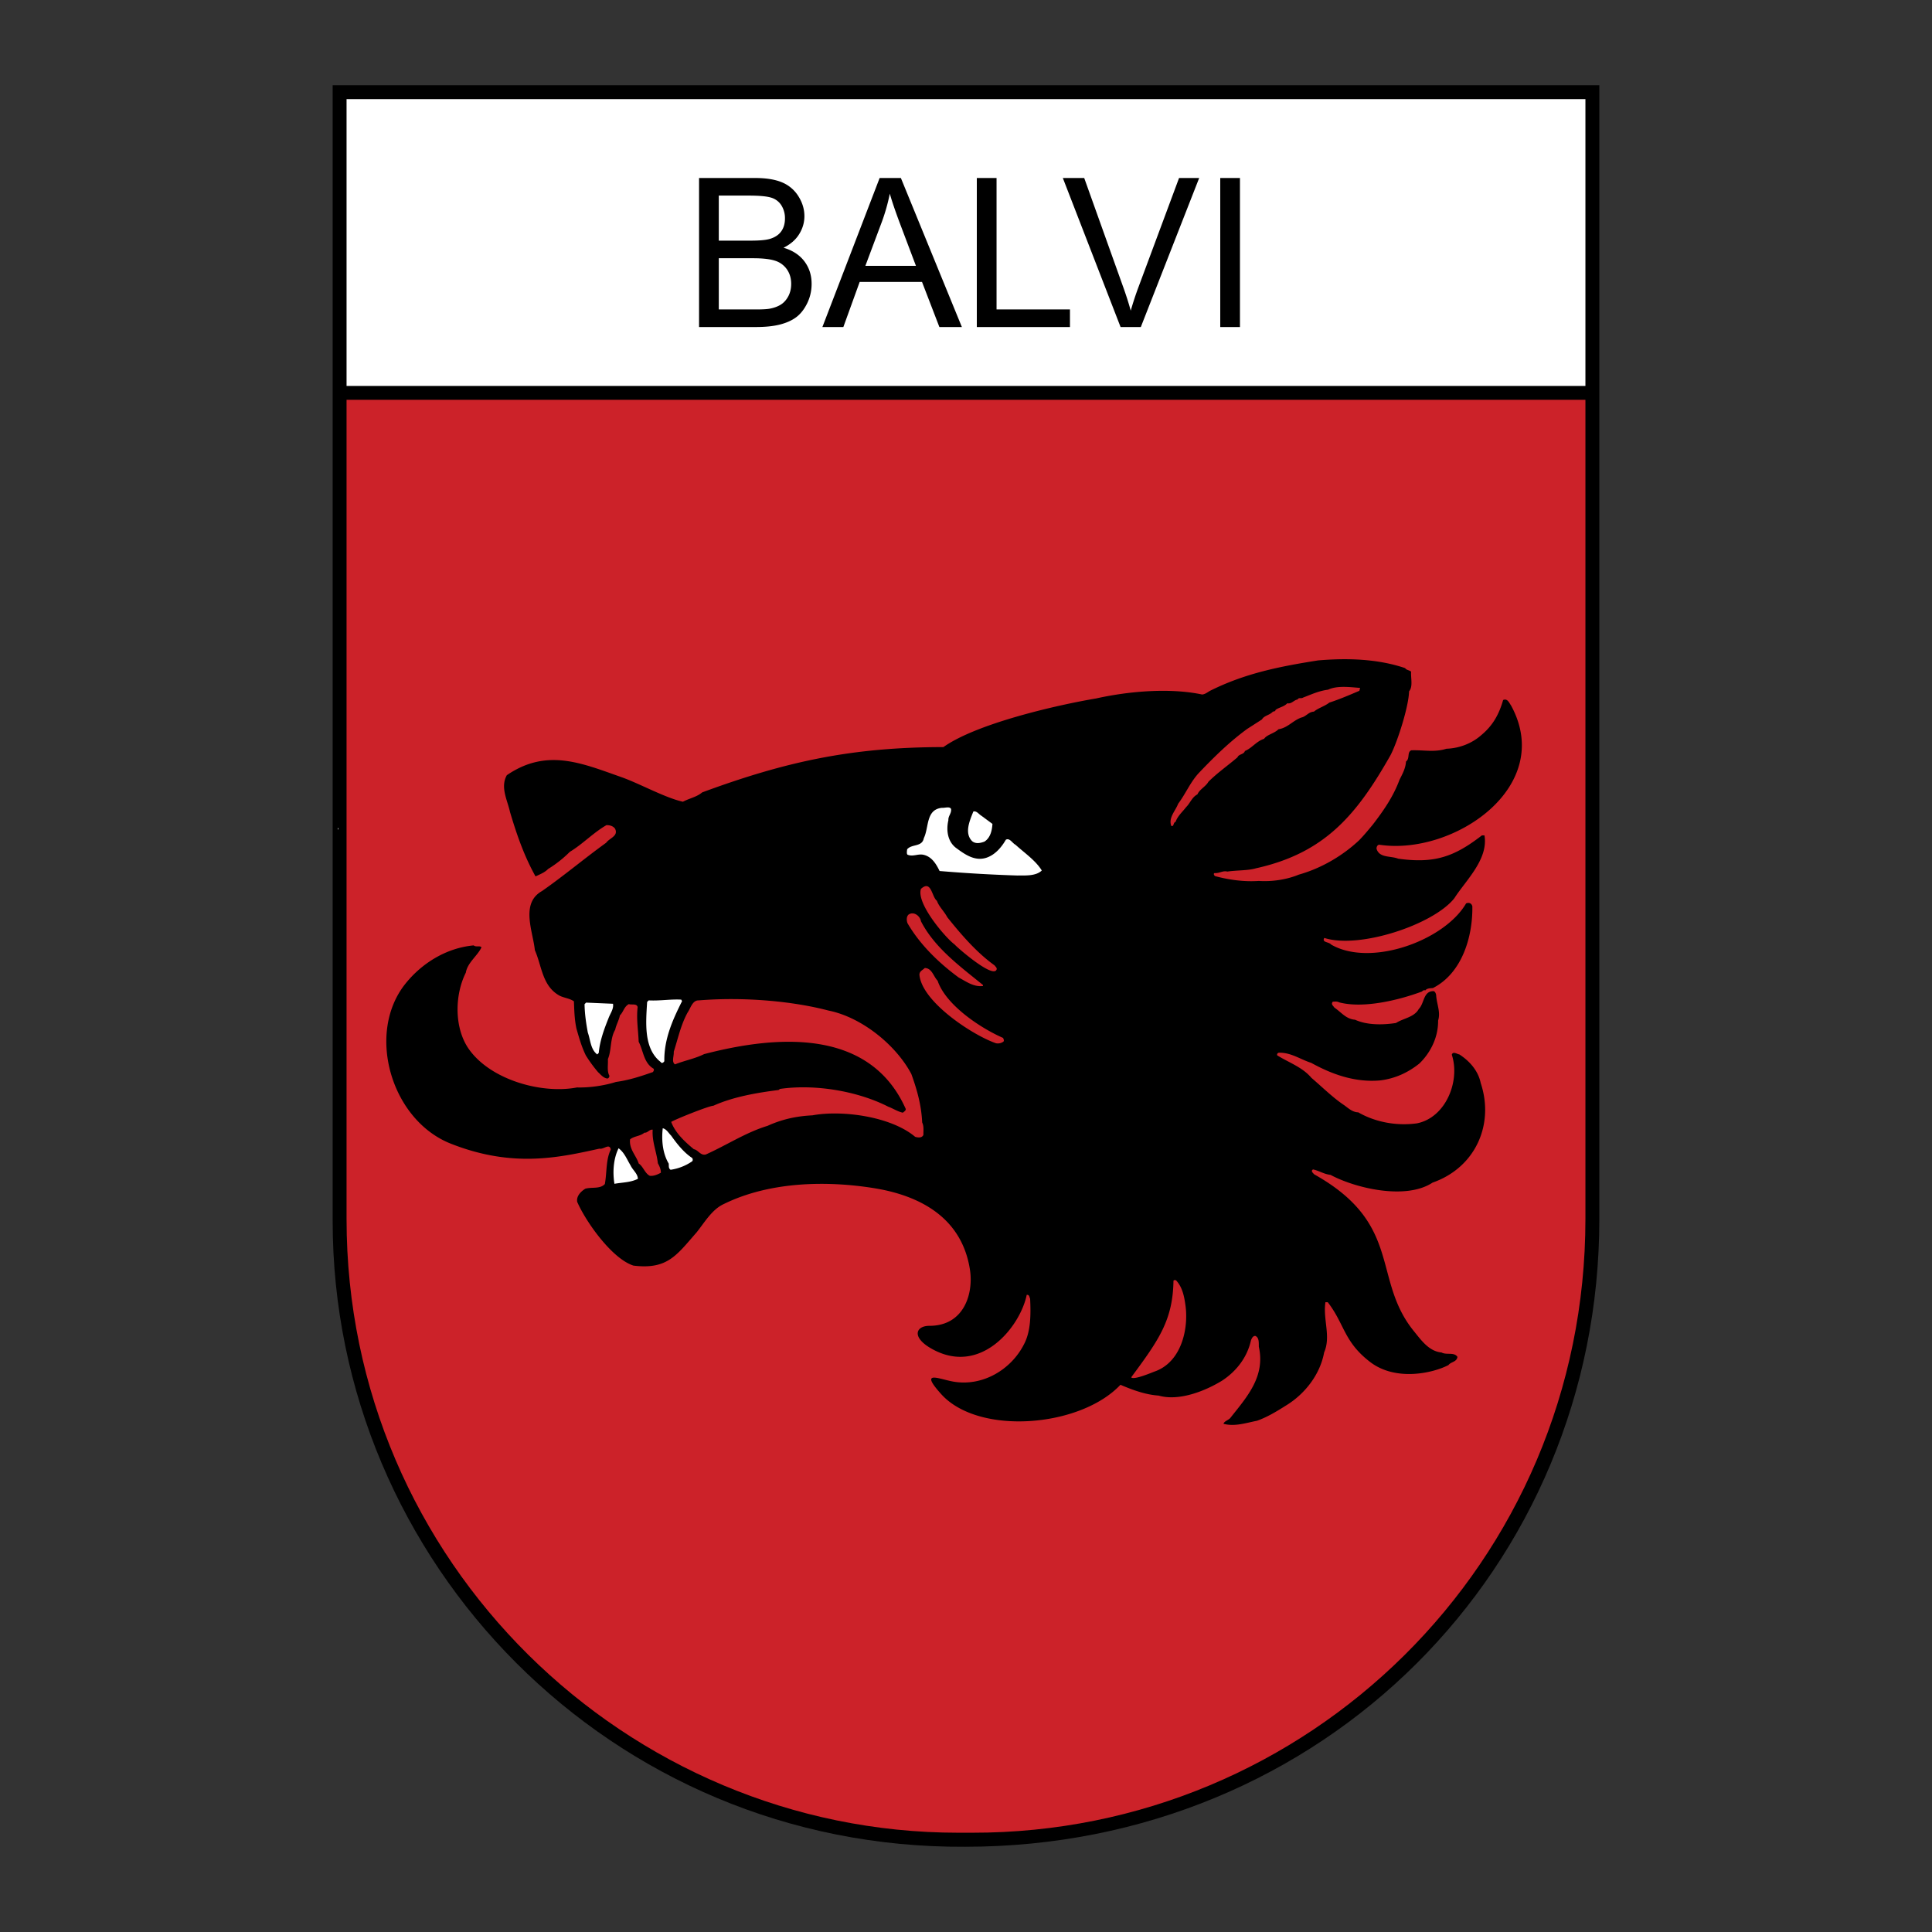
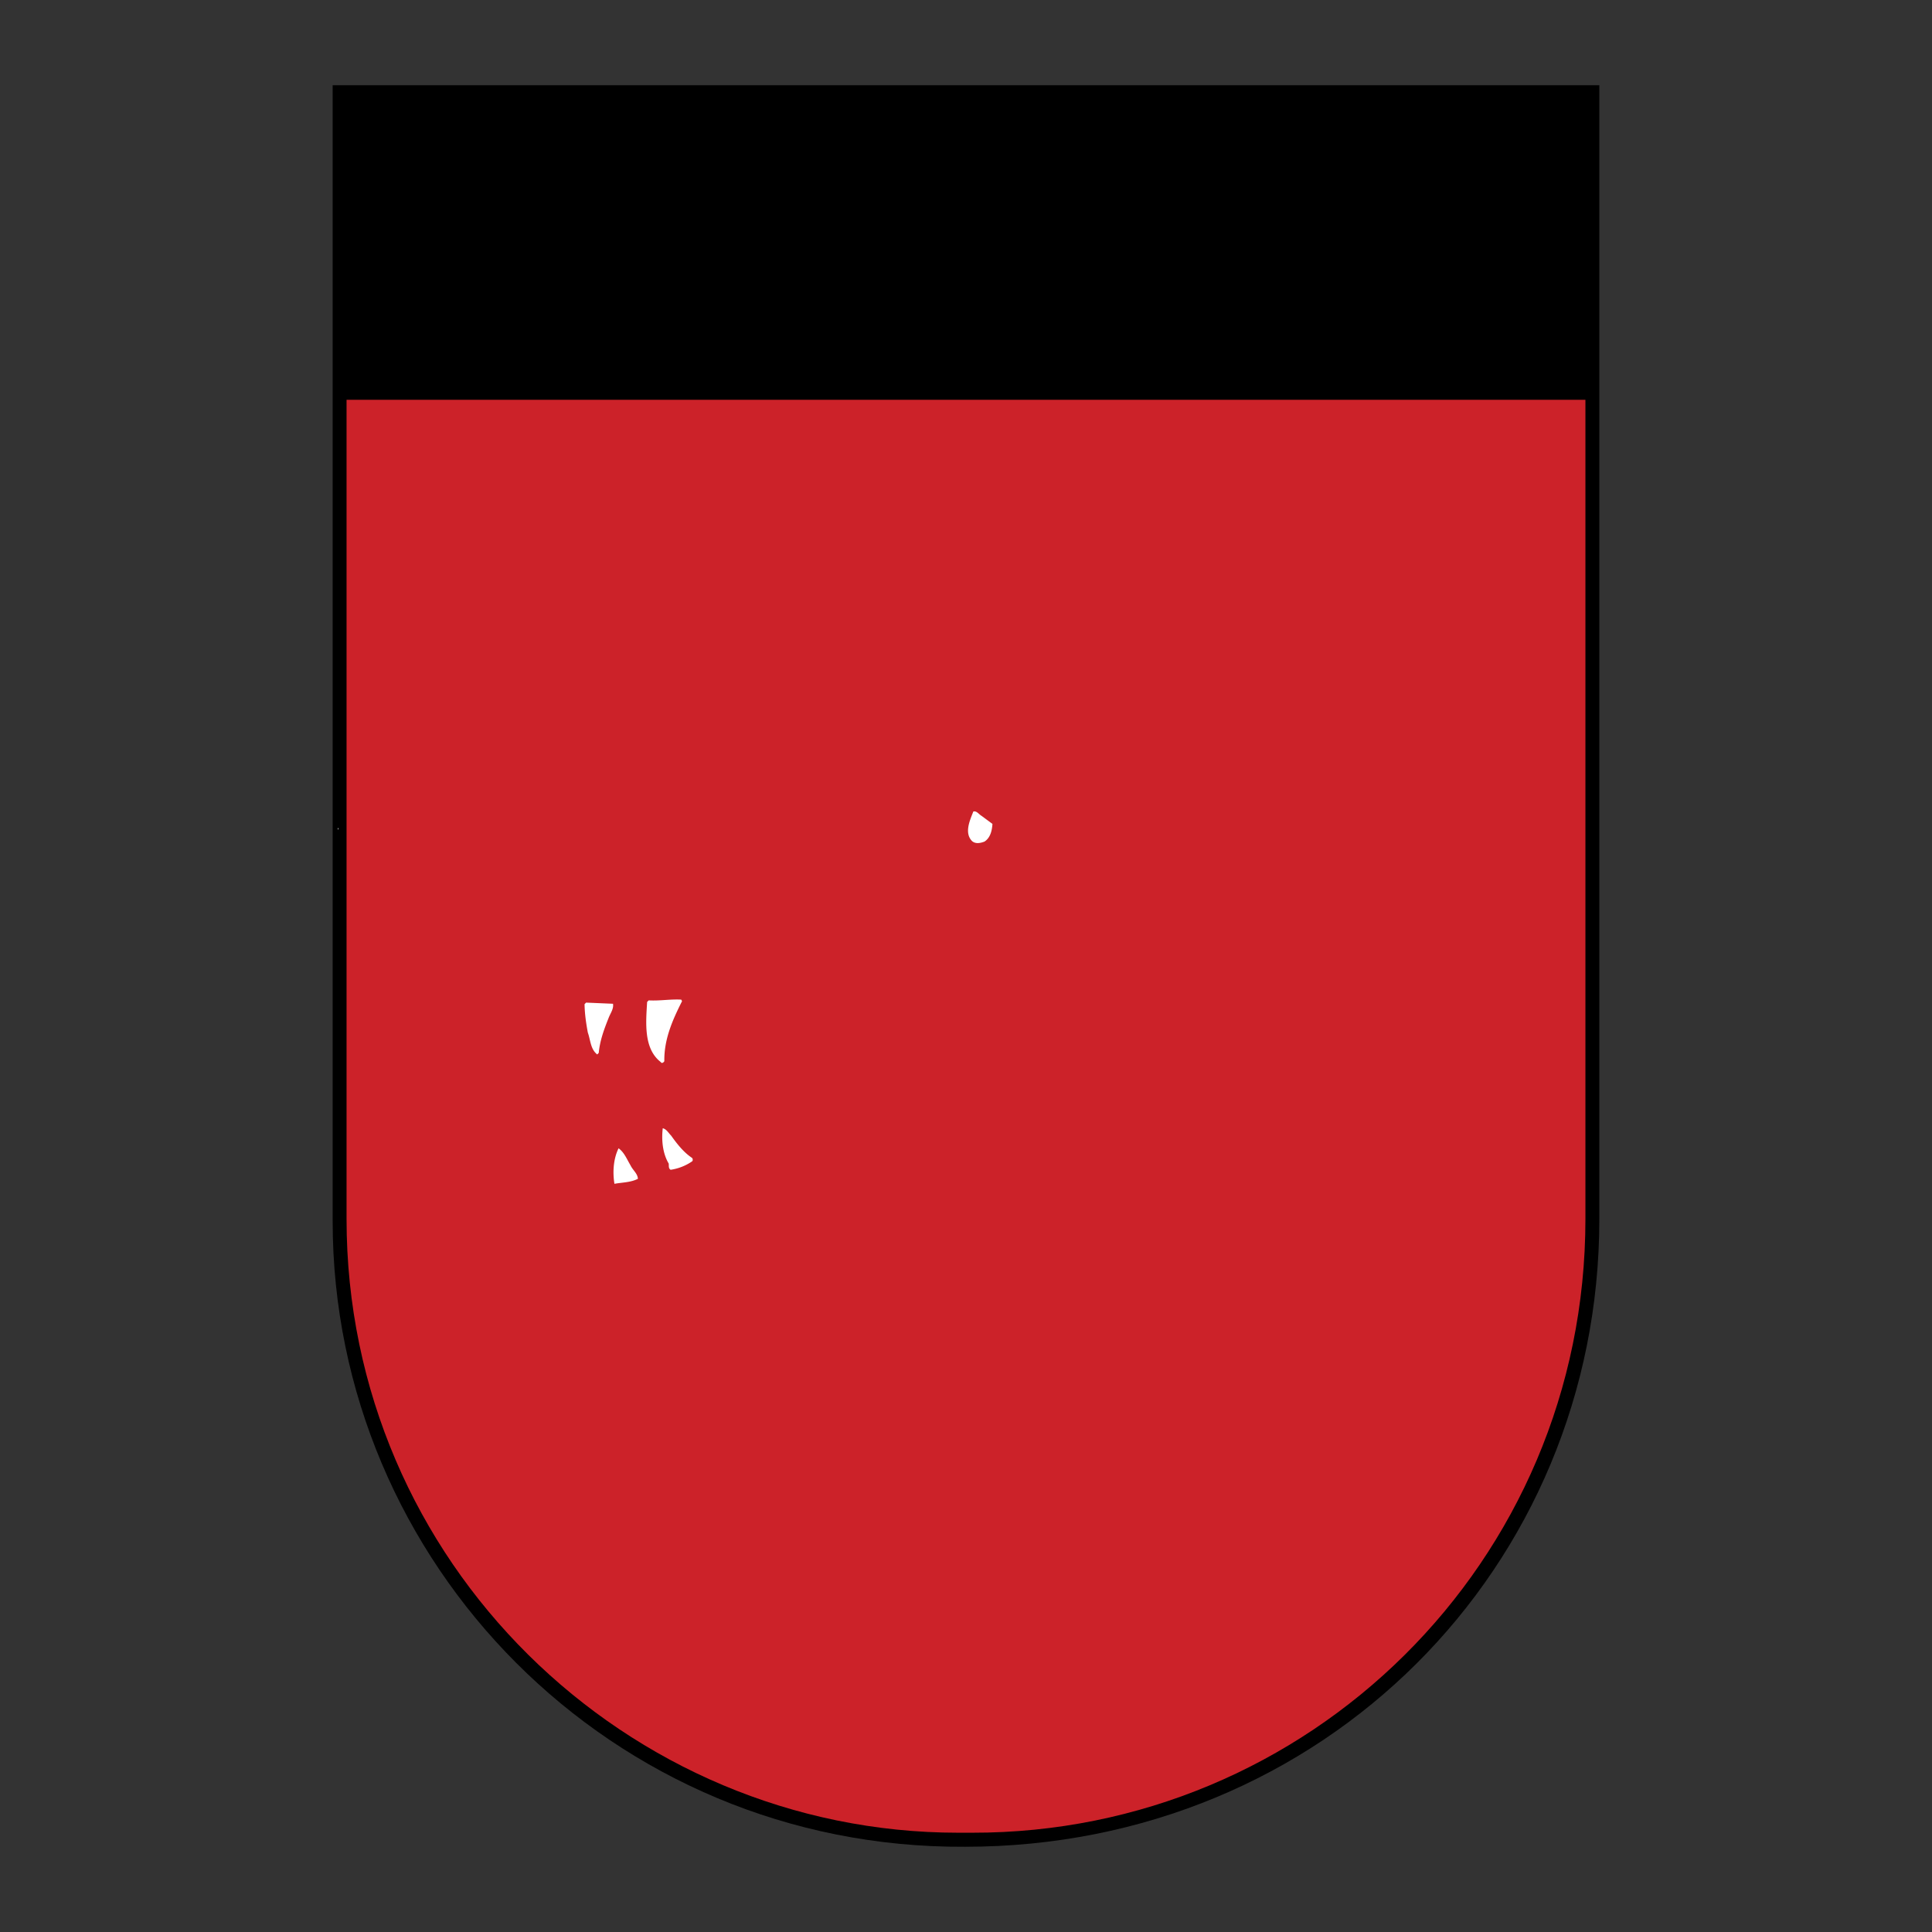
<svg xmlns="http://www.w3.org/2000/svg" width="2500" height="2500" viewBox="0 0 192.756 192.756">
  <rect x="0" y="0" width="192.756" height="192.756" fill="#333333" stroke="none" />
  <g fill-rule="evenodd" clip-rule="evenodd">
-     <path fill="#fff" fill-opacity="0" d="M0 0h192.756v192.756H0V0z" />
    <path d="M159.566 8.504v113.113c0 34.76-27.533 62.635-63.272 62.635-35.316.221-63.105-28.34-63.105-62.42V8.504h126.377z" />
    <path d="M158.18 9.891V121.6l-.08 3.187-.233 3.125-.383 3.076-.531 3.028-.676 2.97-.814 2.912-.953 2.85-1.084 2.785-1.215 2.713-1.342 2.643-1.467 2.562-1.584 2.485-1.701 2.398-1.812 2.311-1.924 2.218-2.027 2.123-2.133 2.024-2.229 1.92-2.326 1.812-2.418 1.703-2.506 1.588-2.592 1.469-2.671 1.348-2.752 1.222-2.827 1.092-2.898.959-2.967.822-3.031.68-3.094.537-3.15.387-3.207.236-3.261.08-3.223-.062-3.171-.223-3.118-.379-3.065-.531-3.006-.68-2.945-.822-2.88-.963-2.811-1.1-2.74-1.23-2.663-1.359-2.585-1.481-2.501-1.599-2.415-1.717-2.324-1.826-2.231-1.934-2.134-2.035-2.032-2.133-1.927-2.229-1.819-2.318-1.707-2.402-1.591-2.487-1.472-2.562-1.349-2.635-1.222-2.705-1.091-2.769-.958-2.83-.82-2.887-.68-2.938-.535-2.988-.386-3.029-.235-3.073-.079-3.125V9.891H158.18z" />
-     <path fill="#fff" d="M34.576 38.503h123.602V9.889l-123.602.003v28.611z" />
    <path d="M158.178 39.89v81.727c0 34.295-27.691 61.287-61.193 61.234h-1.387c-33.022 0-61.021-26.939-61.022-61.234V39.89h123.602z" fill="#cc2229" />
    <path d="M69.745 32.629v-14.87h5.581c1.136 0 2.046.152 2.732.45a3.5 3.5 0 0 1 1.613 1.392c.388.624.585 1.278.585 1.963 0 .634-.173 1.232-.52 1.793-.343.561-.865 1.014-1.562 1.36.9.263 1.589.713 2.074 1.347.484.637.727 1.388.727 2.254 0 .695-.149 1.343-.443 1.942-.294.599-.658 1.06-1.09 1.385-.433.325-.977.567-1.627.734-.651.166-1.451.249-2.399.249h-5.671v.001zm1.97-8.621h3.216c.869 0 1.496-.059 1.876-.173.499-.149.876-.395 1.128-.741.253-.347.381-.779.381-1.298a2.4 2.4 0 0 0-.353-1.302 1.806 1.806 0 0 0-1.015-.772c-.439-.139-1.194-.208-2.264-.208h-2.97v4.494h.001zm0 6.866h3.701c.637 0 1.083-.024 1.339-.069.454-.083.831-.218 1.136-.408.305-.187.554-.464.751-.824.194-.363.294-.779.294-1.253 0-.554-.142-1.036-.426-1.447a2.25 2.25 0 0 0-1.184-.862c-.502-.163-1.229-.246-2.174-.246h-3.438v5.109h.001zM82.05 32.629l5.712-14.87h2.119l6.086 14.87h-2.244l-1.734-4.504h-6.218l-1.63 4.504H82.05zm4.289-6.108h5.044l-1.555-4.117c-.471-1.25-.824-2.278-1.052-3.084a18.77 18.77 0 0 1-.804 2.842l-1.633 4.359zM97.457 32.629v-14.87h1.969v13.115h7.324v1.755h-9.293zM111.801 32.629l-5.762-14.87h2.133l3.863 10.802c.312.865.572 1.679.779 2.434.232-.81.498-1.62.803-2.434l4.018-10.802h2.008l-5.824 14.87h-2.018zM121.744 32.629v-14.87h1.967v14.87h-1.967z" />
-     <path d="M80.182 37.802c-.158.029.004.289-.18.266-.029-.157.075-.264.18-.266zM82.737 37.974l-.133-.077.132-.001.001.078z" fill="#fff" />
-     <path d="M140.186 66.656c.133.205.416.2.6.353-.041.672.203 1.494-.203 1.964-.035 1.496-1.121 4.945-1.84 6.353-3.361 5.932-6.529 9.774-13.432 11.303-.824.245-1.936.185-2.861.328-.441-.123-.797.192-1.264.148-.18.054-.02.284.057.309 1.375.367 2.848.577 4.344.477 1.318.083 2.76-.12 3.992-.628 2.236-.627 4.359-1.873 6.014-3.421.51-.524.916-1.021 1.371-1.569 1.062-1.384 2.049-2.793 2.668-4.48.275-.547.604-1.119.645-1.817.408-.29.088-.93.525-1.118 1.264-.044 2.326.223 3.508-.156 1.291-.045 2.547-.529 3.49-1.369 1.172-.973 1.775-2.117 2.168-3.492.436-.187.596.275.781.53 4.463 8.14-5.771 15.025-13.135 13.907-.182.002-.281.21-.277.392.271.95 1.404.701 2.156.999 3.609.505 5.58-.173 8.355-2.321l.258-.003c.412 2.398-1.896 4.525-3.002 6.267-2.072 2.634-9.486 5.094-12.977 3.965-.277.469.469.38.68.661 3.938 2.282 11.299-.383 13.465-4.102.281-.134.568-.01.625.3.045 2.998-1.012 6.654-3.93 8.14-.258.029-.594.008-.771.244-.131-.102-.309.082-.334.107-2.27.846-5.818 1.717-8.244 1.08-.26-.125-.439-.07-.646-.068-.201.262.031.389.164.592.652.43 1.154 1.145 2.059 1.207 1.195.551 2.77.527 4.082.326.742-.477 1.824-.568 2.277-1.4.559-.553.438-1.764 1.443-1.779.182-.002.264.254.289.383.041.877.467 1.695.195 2.553.025 1.678-.777 3.238-1.871 4.287-1.148.922-2.455 1.51-3.924 1.686-2.553.221-4.863-.648-6.867-1.754-1.09-.346-2.031-1.053-3.242-1.01-.154.055-.18.158-.15.26 1.119.707 2.521 1.176 3.414 2.246 1.047.889 2.068 1.906 3.137 2.639.471.303.891.787 1.537.803 1.613.93 3.713 1.389 5.85 1.098 2.873-.566 4.346-4.209 3.484-6.842.098-.389.541-.059.748-.037 1.018.656 1.883 1.623 2.135 2.859 1.369 4.105-.5 8.426-4.807 9.934-2.646 1.752-7.678.57-10.182-.775-.646-.068-1.09-.396-1.738-.541-.281.158.033.387.111.488 8.91 4.984 5.719 10.469 9.969 15.674.686.84 1.475 1.99 2.744 2.102.467.275 1.262-.072 1.58.439-.07.518-.639.475-.893.814-1.562.812-5.268 1.648-7.818-.307-2.645-2.029-2.533-3.775-4.229-5.965l-.232.004c-.256 1.732.57 3.424-.129 5.01-.404 2.227-1.951 4.16-3.768 5.271-.92.582-1.865 1.164-2.918 1.541-1.135.225-2.211.602-3.352.309.072-.285.537-.369.713-.629 1.65-2.082 3.471-4.102 2.811-7.064-.008-.439.037-.906-.352-1.08-.26.004-.357.264-.434.445-.361 1.658-1.424 3.068-2.881 4.02-1.664 1.025-4.299 2.08-6.328 1.49-1.293-.084-2.59-.555-3.811-1.078-4.004 4.254-14.135 5.08-17.875.941-2.236-2.475-.25-1.51 1.195-1.258 2.927.512 5.763-1.195 7.042-3.695.703-1.301.703-3.004.627-4.578-.078-.127-.057-.412-.34-.381-.637 3.156-4.631 8.227-9.6 5.309-1.915-1.125-1.438-2.221-.112-2.219 3.482.002 4.417-3.24 4.046-5.611-.814-5.209-5.014-7.383-9.519-8.117-4.747-.771-10.438-.68-15.026 1.57-1.18.535-1.909 1.811-2.719 2.828-2.006 2.281-2.903 3.734-6.301 3.322-2.149-.68-4.767-4.391-5.62-6.367-.086-.566.347-1.012.807-1.303.642-.191 1.473.055 1.955-.469.214-1.191.092-2.428.593-3.443-.139-.668-.697.012-1.137-.086-4.049.893-8.653 1.938-14.824-.498-5.97-2.355-8.475-11.033-4.528-15.961 1.67-2.086 4.128-3.574 6.808-3.821.237.203.621-.009.778.194-.4.858-1.397 1.52-1.562 2.528-1.103 2.186-1.203 5.547.349 7.688 2.205 3.045 7.281 4.434 10.744 3.762 1.24.033 2.682-.168 3.89-.549 1.288-.174 2.444-.553 3.676-.984.076-.08.151-.236.072-.338-.989-.58-1.007-1.766-1.485-2.688-.044-1.188-.24-2.217-.104-3.457-.082-.387-.597-.199-.882-.297-.486.266-.53.781-.886 1.123-.096.492-.372.936-.469 1.426-.529.887-.356 2.072-.73 2.93.034.566-.111 1.215.155 1.676-.024.154-.1.285-.254.262-.389-.072-.652-.43-.888-.633a14.121 14.121 0 0 1-1.212-1.658c-.426-.873-.672-1.746-.944-2.697-.195-.951-.207-1.701-.248-2.707-.47-.328-1.089-.344-1.533-.621-1.641-.982-1.67-2.918-2.365-4.482-.182-1.856-1.465-4.676.71-5.897 2.197-1.53 4.211-3.239 6.407-4.821.328-.47 1.255-.665.882-1.407-.211-.281-.548-.354-.857-.349-1.331.768-2.373 1.894-3.651 2.662a11.78 11.78 0 0 1-2.168 1.711c-.356.367-.818.529-1.254.742-1.141-2.047-1.87-4.153-2.55-6.44-.25-1.158-.992-2.463-.313-3.661 3.983-2.718 7.449-1.205 11.412.189 1.825.641 4.375 2.071 6.156 2.462.64-.346 1.361-.46 1.922-.934 8.444-3.115 14.983-4.507 24.068-4.52 3.313-2.359 11.337-4.196 15.233-4.851 3.246-.724 7.352-1.08 10.578-.394.311-.03.514-.214.795-.373 3.516-1.754 6.961-2.426 10.771-3.029 2.888-.245 5.919-.167 8.683.767zm-57.513 34.17c3.31.668 6.729 3.443 8.253 6.33.565 1.564 1.002 3.107 1.08 4.836.187.385.116.824.122 1.236-.15.338-.564.268-.823.193-2.389-2.02-7.262-2.697-10.255-2.143-1.625.078-3.065.408-4.475 1.049-2.141.646-4.1 1.939-6.152 2.855-.54.137-.755-.453-1.196-.523-.888-.734-1.857-1.623-2.261-2.727.444-.277 3.777-1.607 4.209-1.613 1.976-.893 4.357-1.299 6.507-1.57l.127-.105c3.446-.506 7.73.197 10.817 1.773.468.172.963.5 1.455.596.102-.104.332-.211.278-.391-3.686-8.254-13.29-7.227-20.115-5.451-.896.451-1.978.648-2.901 1.023-.364-.252-.09-.824-.123-1.262.419-1.299.708-2.695 1.387-3.92.278-.391.472-1.221 1.092-1.203 4.567-.37 9.427.084 12.974 1.017zm35.604 29.432c.314 2.283-.383 5.629-3.076 6.578-.256.09-2.129.896-2.34.576 2.789-3.758 4.154-5.73 4.217-9.641a.202.202 0 0 1 .283-.004c.631.688.801 1.647.916 2.491zm-53.158-17.549c-.085 1.189.395 2.215.515 3.348.16.281.32.641.298.951-.358.186-.717.346-1.105.301-.495-.252-.661-.945-1.103-1.223-.244-.797-.977-1.432-.861-2.414.433-.342 1.001-.299 1.435-.666.31.047.485-.344.821-.297zm70.58-44.075l-.074.286c-1 .428-2 .855-3.002 1.18-.459.369-1.102.533-1.535.901-.518.009-.793.503-1.256.587-.873.323-1.354 1.027-2.279 1.17-.408.418-1.154.534-1.432.951-.771.244-1.199.921-1.918 1.217-.098.362-.615.293-.738.63-.918.789-2.016 1.554-2.906 2.445-.252.469-.893.762-1.092 1.256-.539.266-.734.889-1.117 1.256-.354.47-.863.891-1.061 1.487-.258.056-.148.519-.434.395-.295-.822.416-1.479.689-2.206.785-1.044 1.232-2.213 2.146-3.156 1.449-1.519 3-3.039 4.736-4.305l1.482-.952c.201-.39.795-.425 1.098-.791.105.024.258-.056.258-.159.355-.263.82-.296 1.176-.663.414.097.641-.319 1.027-.377.1-.233.361-.057.539-.188.848-.323 1.564-.668 2.492-.787.898-.426 2.141-.264 3.201-.177zM93.478 89.873c.19.565.739 1.073 1.031 1.636 1.369 1.709 2.918 3.518 4.719 4.807.105.154.314.279.162.488-.5.689-3.957-2.325-4.143-2.57-.856-.613-3.864-4.087-3.362-5.551 1.045-.944 1.071.81 1.593 1.19zm-1.596 2.037c1.064 2.076 2.843 3.648 4.646 5.119l1.542 1.242.002.102c-.928.117-1.659-.439-2.413-.84-2.036-1.493-3.896-3.323-5.116-5.422-.107-.282-.113-.644.091-.853.511-.369 1.163.112 1.248.652zm1.665 5.94c.818 2.439 4.32 4.746 6.541 5.709.002.102.131.203.031.359a.938.938 0 0 1-.746.168c-2.229-.756-7.385-4.082-7.641-6.83-.006-.361.328-.469.531-.678.723.014.865.838 1.284 1.272z" />
-     <path d="M94.888 80.713c.059.438-.299.701-.267 1.114-.242 1.037-.07 2.196.843 2.827.861.632 1.879 1.339 3.059.883.77-.295 1.379-.976 1.832-1.757.385-.212.65.352.963.502.891.812 2.012 1.57 2.621 2.567-.586.577-1.672.49-2.42.501a147.13 147.13 0 0 1-7.777-.45c-.346-.717-.796-1.459-1.65-1.627-.544-.095-1.029.223-1.549-.002-.105-.102-.058-.361-.034-.542.482-.549 1.494-.203 1.661-1.109.526-1.066.189-2.842 1.787-3.021.336.02.798-.167.931.114z" fill="#fff" />
    <path d="M99.016 82.2c-.041.672-.211 1.397-.799 1.768-.359.135-.875.271-1.241-.059-.787-.814-.212-2.062.135-2.945.336-.082.547.276.809.427l1.096.809zM33.712 82.621l.052-.001.002.129-.052.001-.002-.129zM68.048 99.887c-.902 1.795-1.802 3.744-1.768 5.99-.075.129-.254.262-.36.082-1.724-1.342-1.479-3.928-1.356-5.994l.153-.156c1.162.059 2.114-.135 3.251-.076l.08.154zM61.16 100.146c.085.514-.27.959-.443 1.426-.447 1.117-.869 2.26-.979 3.475l-.153.156c-.679-.531-.667-1.436-.936-2.18-.169-.9-.312-1.854-.327-2.834l.152-.158 2.686.115zM66.96 113.301c.581.816 1.238 1.658 2.073 2.215.104.076.108.307.005.361a5.061 5.061 0 0 1-2.13.832c-.234-.152-.161-.385-.19-.617-.609-1.023-.732-2.338-.595-3.527.389.097.576.482.837.736zM62.901 116.254c.24.512.709.814.743 1.355-.717.373-1.595.359-2.341.5-.199-1.209-.09-2.527.411-3.543.574.407.843 1.123 1.187 1.688z" fill="#fff" />
  </g>
</svg>